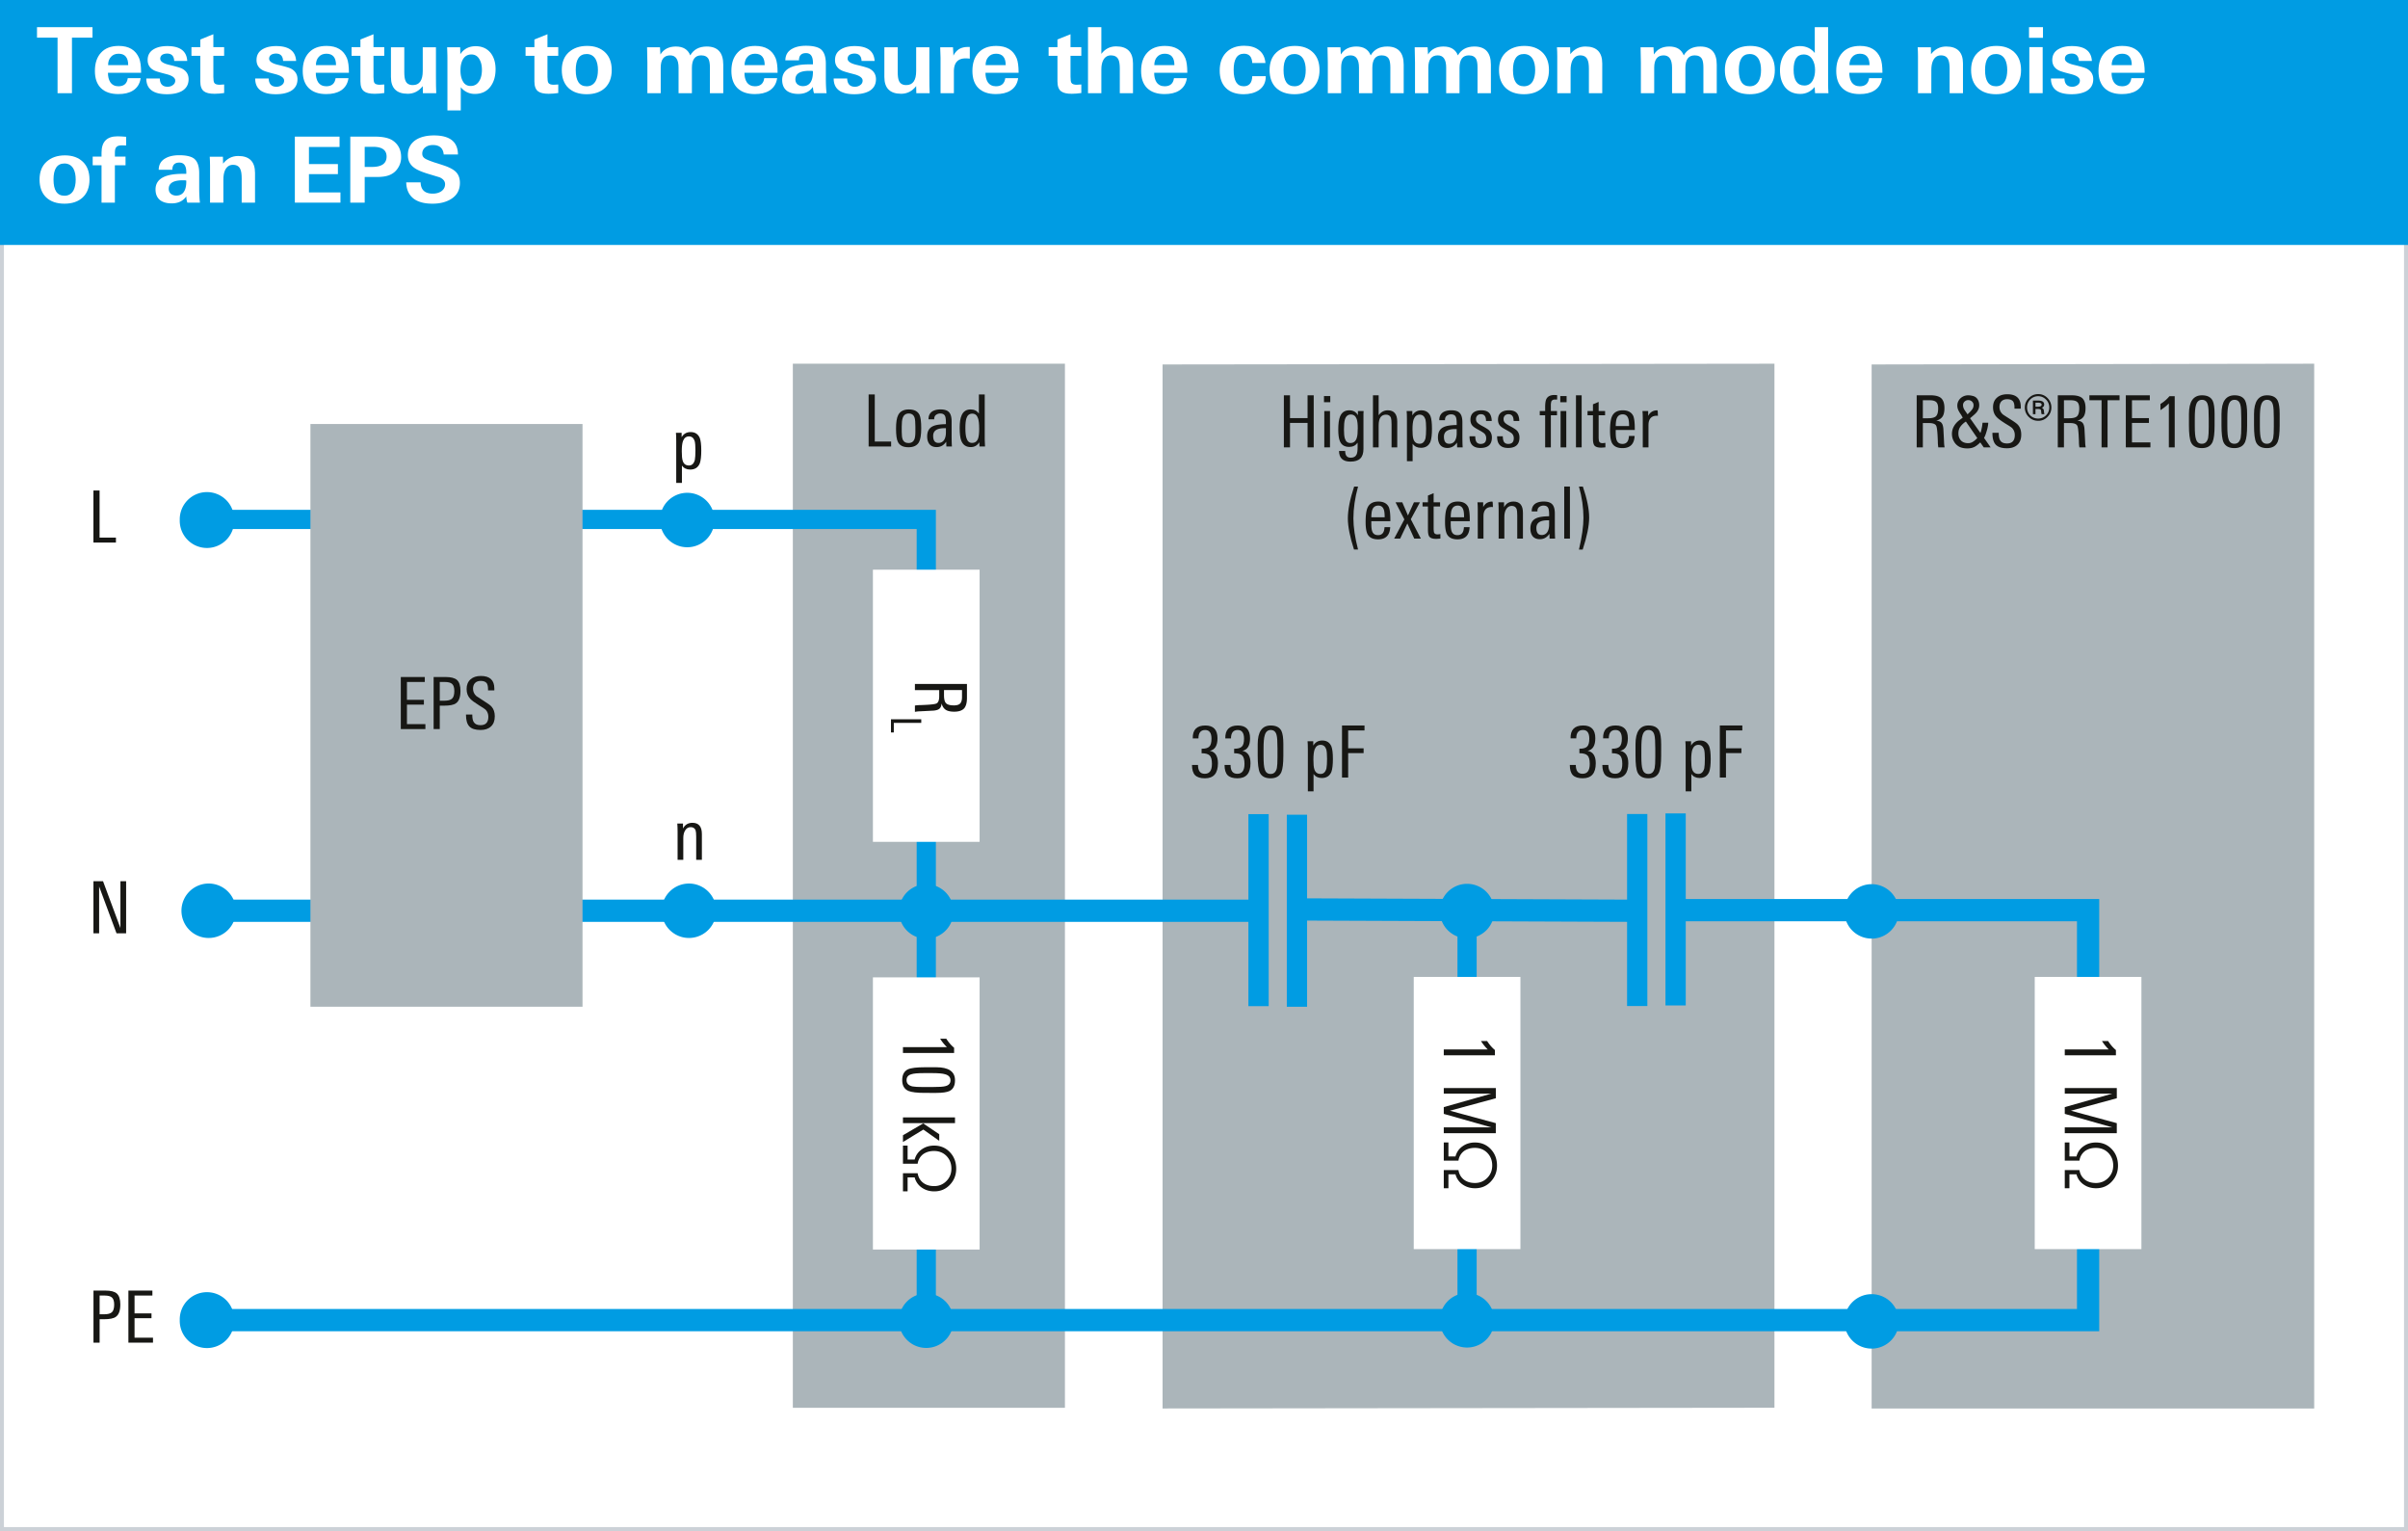
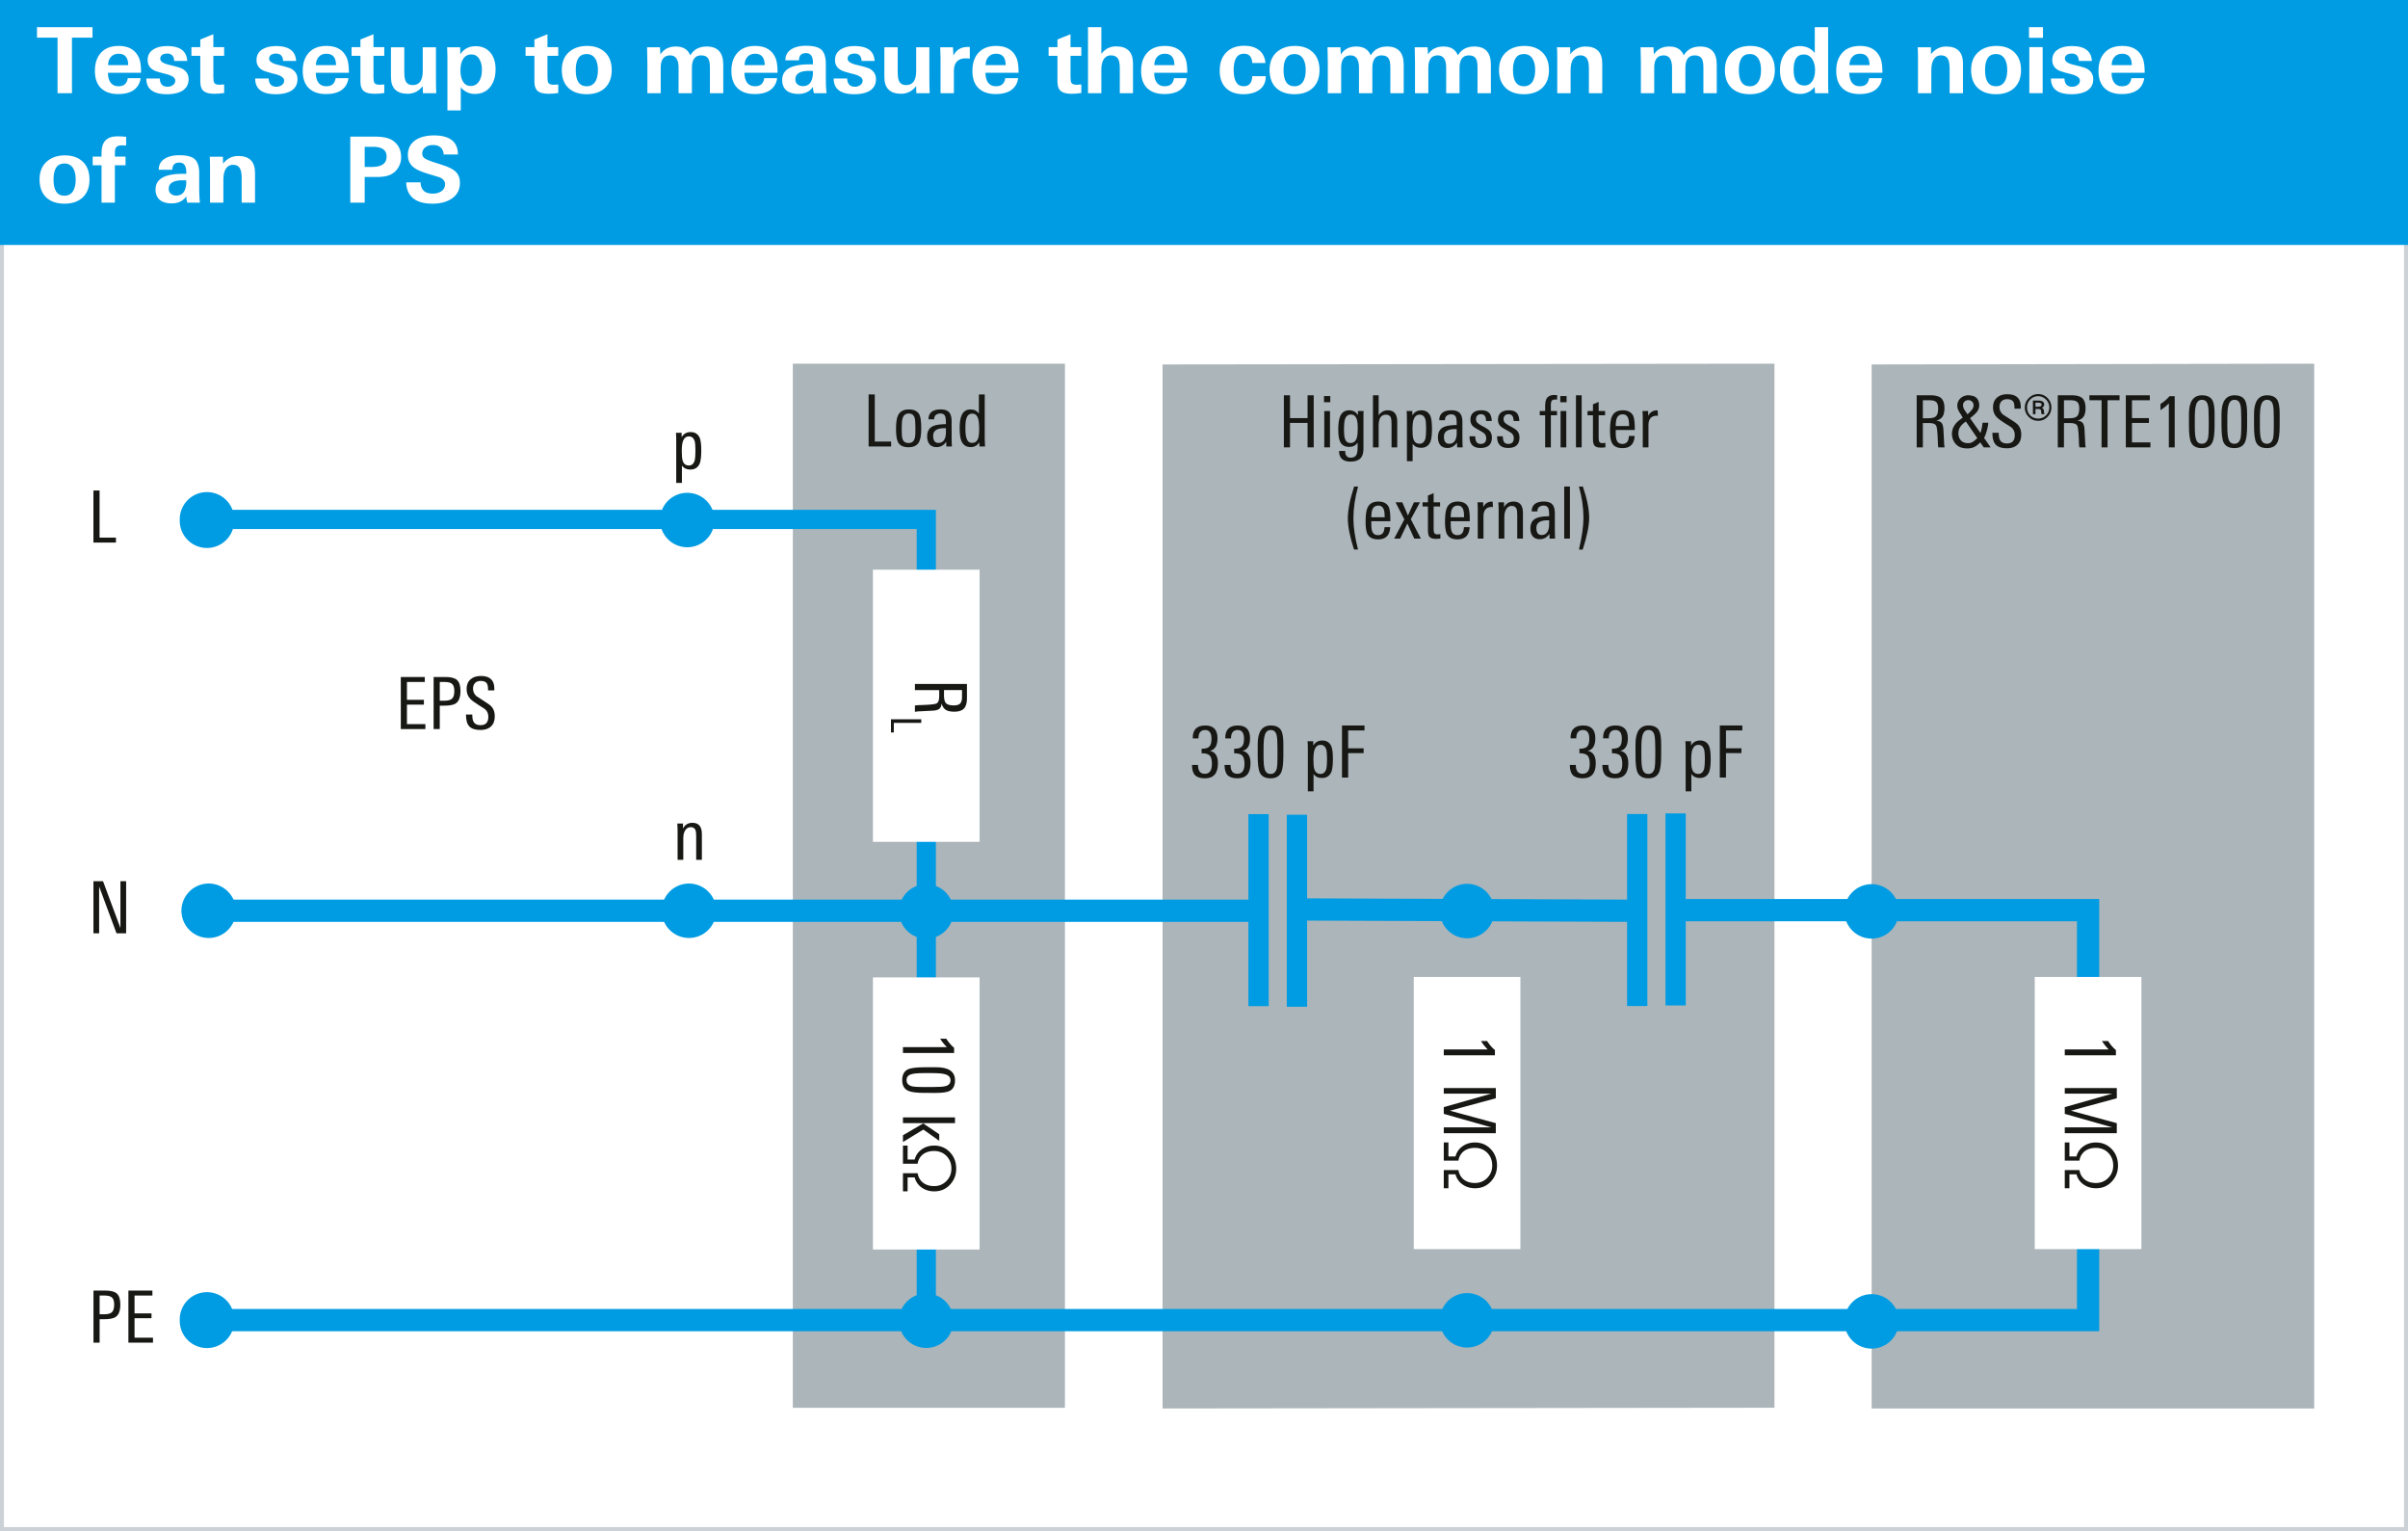
<svg xmlns="http://www.w3.org/2000/svg" xmlns:xlink="http://www.w3.org/1999/xlink" version="1.2" viewBox="0 0 250.867 159.449">
  <defs>
    <symbol id="a" overflow="visible">
      <path d="M5.844-5.781h-2.14V0h-1.5v-5.781H.061v-1.094h5.782zm0 0" />
    </symbol>
    <symbol id="b" overflow="visible">
      <path d="M5.14-2.125H1.689c0 .398.078.719.234.969.195.293.484.437.86.437.57 0 .894-.281.968-.844h1.344c-.086.586-.356 1.016-.813 1.297-.386.243-.89.36-1.515.36-.782 0-1.387-.207-1.813-.625C.535-.945.328-1.54.328-2.312c0-.813.211-1.446.64-1.907.427-.468 1.04-.703 1.845-.703 1.062 0 1.769.43 2.124 1.281.133.325.204.829.204 1.516zm-1.343-.797c0-.789-.336-1.187-1-1.187-.336 0-.602.109-.797.328-.2.219-.297.508-.297.86zm0 0" />
    </symbol>
    <symbol id="c" overflow="visible">
      <path d="M4.75-1.453c0 .562-.246.98-.734 1.25-.399.207-.903.312-1.516.312C1.062.11.344-.437.344-1.53H1.75c.02.574.29.86.813.86.207 0 .39-.056.546-.173a.543.543 0 00.25-.469c0-.289-.308-.515-.921-.671-.7-.176-1.126-.305-1.282-.391-.449-.227-.672-.586-.672-1.078 0-.52.227-.906.688-1.156.351-.196.805-.297 1.36-.297 1.32 0 2.015.515 2.077 1.547H3.25c-.023-.508-.266-.766-.734-.766-.188 0-.352.04-.485.11a.487.487 0 00-.234.421c0 .281.305.496.922.64.707.169 1.156.298 1.344.392.457.242.687.609.687 1.109zm0 0" />
    </symbol>
    <symbol id="d" overflow="visible">
      <path d="M3.484-3.89H2.36v2.187c0 .324.032.531.094.625.082.137.274.203.578.203-.074 0 .078-.008.453-.031v.89c-.343.051-.68.079-1 .079-.511 0-.875-.083-1.093-.25C1.129-.376 1-.72 1-1.22V-3.89H.078v-.906H1v-.797l1.36-.547v1.344h1.124zm0 0" />
    </symbol>
    <symbol id="f" overflow="visible">
      <path d="M5.375 0h-1.39l-.016-.734c-.418.53-.938.796-1.563.796-1.168 0-1.75-.582-1.75-1.75V-4.78h1.39v2.547c0 .437.04.75.126.937.125.305.379.453.765.453.688 0 1.032-.488 1.032-1.469V-4.78h1.375v3.015c0 .762.008 1.352.031 1.766zm0 0" />
    </symbol>
    <symbol id="g" overflow="visible">
      <path d="M5.703-2.484c0 .73-.18 1.328-.531 1.796-.387.512-.93.766-1.625.766a1.816 1.816 0 01-1.469-.703v2.422H.688V-3.61c0-.344-.012-.735-.032-1.172h1.36l.015.718c.375-.55.906-.828 1.594-.828.676 0 1.203.243 1.578.72.332.429.5.991.5 1.687zm-1.422.046c0-.414-.078-.765-.234-1.046-.188-.364-.477-.547-.86-.547-.406 0-.71.183-.906.547-.156.293-.234.664-.234 1.109 0 .43.07.79.219 1.078.175.367.457.547.843.547.407 0 .711-.188.922-.563.164-.289.25-.664.25-1.125zm0 0" />
    </symbol>
    <symbol id="h" overflow="visible">
      <path d="M5.531-2.406c0 .793-.234 1.414-.703 1.86-.469.437-1.105.655-1.906.655-.805 0-1.438-.218-1.906-.656C.555-.992.328-1.613.328-2.407c0-.788.238-1.405.719-1.843.488-.445 1.129-.672 1.922-.672.789 0 1.414.227 1.875.672.457.438.687 1.055.687 1.844zm-1.437 0c0-.457-.078-.832-.235-1.125-.21-.364-.523-.547-.937-.547-.762 0-1.14.558-1.14 1.672 0 1.125.378 1.687 1.14 1.687.414 0 .726-.18.937-.547.157-.3.235-.68.235-1.14zm0 0" />
    </symbol>
    <symbol id="i" overflow="visible">
      <path d="M8.563 0H7.171v-2.672c0-.394-.047-.687-.14-.875-.137-.258-.391-.39-.766-.39-.649 0-.97.437-.97 1.312V0h-1.39v-2.656c0-.852-.293-1.281-.875-1.281-.656 0-.984.43-.984 1.28V0H.657v-3.188c0-.437-.012-.968-.032-1.593h1.344l.047.75c.343-.551.879-.828 1.609-.828.758 0 1.258.308 1.5.921.352-.613.926-.921 1.719-.921 1.144 0 1.718.632 1.718 1.89zm0 0" />
    </symbol>
    <symbol id="j" overflow="visible">
      <path d="M4.906 0H3.594a2.302 2.302 0 01-.11-.656c-.336.492-.843.734-1.53.734-.493 0-.888-.11-1.188-.328C.44-.508.28-.883.28-1.375.281-2.457 1.22-3 3.094-3h.39v-.172c0-.664-.242-1-.718-1-.493 0-.735.25-.735.75H.61c.008-.539.239-.937.688-1.187.375-.22.86-.329 1.453-.329.707 0 1.219.118 1.531.344.364.282.547.793.547 1.532v1.421c0 .7.024 1.246.078 1.641zM3.484-2.234c0-.051-.011-.079-.03-.079a.967.967 0 01-.142-.015h-.187c-.98 0-1.469.297-1.469.89 0 .211.07.383.219.516a.872.872 0 00.563.188c.695 0 1.046-.5 1.046-1.5zm0 0" />
    </symbol>
    <symbol id="k" overflow="visible">
      <path d="M3.703-3.594a3.256 3.256 0 00-.422-.031c-.824 0-1.234.453-1.234 1.36V0H.657v-3.625c0-.125-.009-.313-.016-.563a13.465 13.465 0 01-.016-.593h1.328L2-3.906c.29-.602.785-.906 1.484-.906h.22zm0 0" />
    </symbol>
    <symbol id="l" overflow="visible">
      <path d="M5.344 0H3.969v-2.563c0-.425-.047-.738-.14-.937-.138-.29-.4-.438-.782-.438-.375 0-.652.184-.828.547-.117.25-.172.555-.172.907V0H.657v-6.875h1.39v2.781c.394-.52.906-.781 1.531-.781 1.176 0 1.766.594 1.766 1.781zm0 0" />
    </symbol>
    <symbol id="m" overflow="visible">
      <path d="M5.125-1.719c0 .606-.242 1.074-.719 1.407-.43.28-.953.421-1.578.421C2.035.11 1.422-.1.984-.53.547-.957.328-1.566.328-2.36c0-.79.223-1.414.672-1.875.457-.47 1.082-.704 1.875-.704.625 0 1.125.141 1.5.422.426.305.664.762.719 1.375H3.719c-.031-.644-.32-.968-.86-.968-.718 0-1.078.562-1.078 1.687 0 1.137.348 1.703 1.047 1.703.57 0 .867-.347.89-1.047h1.407zm0 0" />
    </symbol>
    <symbol id="n" overflow="visible">
      <path d="M5.344 0h-1.39v-2.531c0-.438-.048-.754-.142-.953-.124-.301-.382-.454-.765-.454-.375 0-.652.188-.828.563-.117.262-.172.586-.172.969V0H.657v-3.844c0-.332-.012-.644-.032-.937H2l.016.718c.414-.53.941-.796 1.578-.796 1.164 0 1.75.59 1.75 1.765zm0 0" />
    </symbol>
    <symbol id="o" overflow="visible">
      <path d="M5.375 0h-1.39l-.047-.64c-.407.48-.903.718-1.485.718-.687 0-1.226-.238-1.61-.719C.5-1.098.329-1.68.329-2.39c0-.675.16-1.242.484-1.703.375-.539.907-.812 1.594-.812.645 0 1.16.242 1.547.718v-2.687h1.39v5.594c0 .586.009 1.011.032 1.281zm-1.39-2.406c0-.438-.09-.801-.266-1.094-.211-.352-.516-.531-.922-.531-.7 0-1.047.531-1.047 1.593 0 1.094.375 1.641 1.125 1.641.383 0 .676-.18.875-.547.156-.289.234-.644.234-1.062zm0 0" />
    </symbol>
    <symbol id="p" overflow="visible">
      <path d="M2.078-5.766H.625v-1.109h1.453zM2.047 0H.657v-4.797h1.39zm0 0" />
    </symbol>
    <symbol id="q" overflow="visible">
      <path d="M3.61-5.953c-.169-.008-.32-.016-.454-.016-.304 0-.5.074-.594.219-.085.105-.124.293-.124.563v.39h1.109v.906h-1.11V0h-1.39v-3.89H.125v-.907h.922v-.406c0-1.133.55-1.703 1.656-1.703.227 0 .531.015.906.047zm0 0" />
    </symbol>
    <symbol id="r" overflow="visible">
-       <path d="M5.531 0H.781v-6.875h4.657v1.078H2.25v1.781h3.016v1.047H2.25v1.906h3.281zm0 0" />
-     </symbol>
+       </symbol>
    <symbol id="s" overflow="visible">
      <path d="M6.078-4.734A2 2 0 015.75-3.61c-.21.336-.5.578-.875.734-.336.137-.766.203-1.297.203H2.281V0h-1.5v-6.875h2.547c.852 0 1.477.137 1.875.406.582.399.875.977.875 1.735zm-1.516-.063c0-.676-.468-1.016-1.406-1.016h-.875v2.094h.766c1.008 0 1.515-.36 1.515-1.078zm0 0" />
    </symbol>
    <symbol id="t" overflow="visible">
      <path d="M6.016-2.047c0 .73-.309 1.29-.922 1.672-.524.324-1.168.484-1.938.484-.804 0-1.437-.16-1.906-.484-.531-.383-.809-.96-.828-1.734h1.5c.02.78.441 1.171 1.266 1.171.343 0 .632-.078.874-.234.27-.187.407-.437.407-.75 0-.312-.196-.55-.578-.719-.274-.082-.668-.203-1.188-.359-.68-.207-1.156-.414-1.437-.625-.45-.32-.672-.766-.672-1.328 0-.707.289-1.242.875-1.61C1.945-6.851 2.562-7 3.312-7c1.657 0 2.489.664 2.5 1.984H4.329C4.266-5.672 3.891-6 3.203-6c-.305 0-.558.074-.765.219a.805.805 0 00-.344.687c0 .188.07.34.219.453.144.118.492.266 1.046.454.383.117.77.242 1.157.375.5.187.859.39 1.078.609.281.281.422.668.422 1.156zm0 0" />
    </symbol>
    <symbol id="u" overflow="visible">
      <path d="M3.703 0h-.64v-2.547H1.234V0h-.64v-5.422h.64v2.375h1.829v-2.375h.64zm0 0" />
    </symbol>
    <symbol id="v" overflow="visible">
      <path d="M1.125-4.703H.469v-.64h.656zM1.094 0H.5v-3.781h.594zm0 0" />
    </symbol>
    <symbol id="w" overflow="visible">
      <path d="M3-3.781c0 .054-.008.152-.016.297V.156c0 .457-.109.79-.328 1-.219.219-.562.328-1.031.328-.781 0-1.18-.37-1.188-1.109h.641c0 .469.192.703.578.703.301 0 .504-.11.61-.328.07-.148.109-.39.109-.734v-.5c-.21.293-.5.437-.875.437-.48 0-.805-.195-.969-.594C.414-.898.36-1.305.36-1.859c0-.602.063-1.055.188-1.36.176-.426.492-.64.953-.64.414 0 .719.171.906.515v-.437zm-.61 1.765c0-.414-.038-.726-.109-.937-.117-.313-.32-.469-.61-.469-.312 0-.523.18-.624.531-.063.211-.094.555-.094 1.032 0 .437.031.75.094.937.094.313.285.469.578.469.344 0 .566-.188.672-.563.062-.195.094-.53.094-1zm0 0" />
    </symbol>
    <symbol id="x" overflow="visible">
      <path d="M3.031 0h-.594v-2.422c0-.312-.023-.531-.062-.656-.086-.219-.258-.328-.516-.328-.511 0-.765.37-.765 1.11V0H.5v-5.422h.594v2.078c.25-.344.566-.515.953-.515.656 0 .984.398.984 1.187zm0 0" />
    </symbol>
    <symbol id="y" overflow="visible">
      <path d="M3.11-1.953c0 .625-.055 1.078-.157 1.36-.18.429-.512.64-1 .64-.375 0-.664-.14-.86-.422v1.813H.5v-4.344c0-.426-.012-.719-.031-.875h.594v.453c.207-.352.519-.531.937-.531.457 0 .773.203.953.609.102.273.156.703.156 1.297zM2.5-1.97c0-.437-.027-.754-.078-.953-.106-.32-.305-.484-.594-.484-.293 0-.5.164-.625.484-.086.242-.125.594-.125 1.063 0 .468.031.796.094.984.101.336.32.5.656.5.3 0 .504-.191.61-.578.039-.207.062-.547.062-1.016zm0 0" />
    </symbol>
    <symbol id="z" overflow="visible">
      <path d="M2.844 0h-.578L2.25-.5c-.25.375-.586.563-1 .563C.926.063.676-.04.5-.25.344-.457.266-.723.266-1.047c0-.539.207-.898.625-1.078.27-.125.71-.191 1.328-.203v-.156c0-.313-.028-.532-.078-.657-.075-.195-.243-.296-.5-.296a.722.722 0 00-.47.156C1.056-3.187 1-3.047 1-2.86v.03H.406v-.03c0-.344.125-.602.375-.782.219-.144.508-.218.875-.218.438 0 .739.105.907.312.164.188.25.5.25.938v1.406c0 .45.007.851.03 1.203zm-.625-1.469v-.437h-.156c-.782 0-1.172.265-1.172.797 0 .492.18.734.546.734a.667.667 0 00.625-.36c.102-.187.157-.43.157-.734zm0 0" />
    </symbol>
    <symbol id="A" overflow="visible">
      <path d="M2.594-1.031c0 .73-.399 1.093-1.188 1.093C.633.063.254-.344.266-1.155h.593c0 .074.004.148.016.218.031.387.21.579.547.579C1.805-.36 2-.551 2-.938a.678.678 0 00-.188-.5c-.074-.07-.242-.18-.5-.328-.355-.187-.578-.328-.671-.421-.188-.165-.282-.395-.282-.688 0-.332.102-.582.313-.75.195-.156.469-.234.812-.234.383 0 .66.093.829.28.164.18.253.454.265.829h-.594c0-.469-.18-.703-.53-.703a.507.507 0 00-.376.14.507.507 0 00-.14.376c0 .18.07.324.218.437.082.074.258.184.532.328.312.168.523.309.64.422.176.188.266.43.266.719zm0 0" />
    </symbol>
    <symbol id="C" overflow="visible">
      <path d="M2.938-4.703H2.28v-.64h.656zM2.905 0h-.594v-3.781h.594zm-.953-4.984H1.72c-.18 0-.305.07-.375.203a1.574 1.574 0 00-.047.453v.547h.64v.437h-.64V0H.703v-3.344H.141v-.437h.562v-.406c0-.415.047-.708.14-.875.145-.258.415-.391.813-.391.102 0 .203.008.297.016zm0 0" />
    </symbol>
    <symbol id="D" overflow="visible">
      <path d="M1.094 0H.5v-5.422h.594zm0 0" />
    </symbol>
    <symbol id="E" overflow="visible">
      <path d="M1.969 0c-.188.02-.336.031-.438.031-.343 0-.578-.07-.703-.218C.723-.314.672-.551.672-.907v-2.437H.109v-.437h.563v-.703l.594-.25v.953h.671v.437h-.671v2.375c0 .211.03.352.093.422.063.074.172.11.329.11.03 0 .125-.008.28-.032zm0 0" />
    </symbol>
    <symbol id="F" overflow="visible">
      <path d="M2.938-1.813H.952v.266c0 .387.035.664.11.828.101.242.3.36.593.36.426 0 .649-.274.672-.829h.594C2.879-.344 2.457.079 1.656.079 1.125.078.758-.098.563-.453.425-.723.359-1.148.359-1.734c0-.676.063-1.16.188-1.454.187-.445.566-.671 1.14-.671.54 0 .907.199 1.094.593.102.25.156.68.156 1.282zm-.594-.406c0-.363-.028-.617-.078-.765-.094-.301-.29-.454-.579-.454-.406 0-.64.247-.703.735a3.71 3.71 0 00-.03.484zm0 0" />
    </symbol>
    <symbol id="G" overflow="visible">
      <path d="M2.078-3.281c-.062-.008-.105-.016-.125-.016-.293 0-.512.09-.656.266-.137.168-.203.398-.203.687V0H.5v-3.094c0-.25-.012-.476-.031-.687h.594v.5c.195-.383.515-.578.953-.578.039 0 .062.195.062.578zm0 0" />
    </symbol>
    <symbol id="H" overflow="visible">
      <path d="M1.438 1.14h-.422C.586-.19.375-1.27.375-2.093c0-.894.219-2.004.656-3.328h.407c-.325 1.18-.485 2.29-.485 3.328 0 .899.16 1.977.485 3.235zm0 0" />
    </symbol>
    <symbol id="I" overflow="visible">
      <path d="M2.844 0h-.688l-.719-1.578L.688 0H.063l1.063-2-.922-1.781h.703L1.5-2.406l.625-1.375h.625l-.953 1.765zm0 0" />
    </symbol>
    <symbol id="J" overflow="visible">
      <path d="M3.031 0h-.594v-2.422c0-.32-.023-.539-.062-.656-.086-.219-.258-.328-.516-.328-.25 0-.449.125-.593.375-.118.21-.172.465-.172.765V0H.5v-2.953c0-.332-.012-.61-.031-.828h.594v.515c.207-.394.535-.593.984-.593.656 0 .984.39.984 1.171zm0 0" />
    </symbol>
    <symbol id="K" overflow="visible">
      <path d="M1.5-2.188c0 .856-.227 1.965-.672 3.329h-.39C.75-.191.905-1.29.905-2.156.906-3.22.75-4.305.437-5.422h.407c.437 1.281.656 2.36.656 3.234zm0 0" />
    </symbol>
    <symbol id="L" overflow="visible">
      <path d="M4 0H3L1.187-4.875V0H.595v-5.422h1L3.406-.547v-4.875H4zm0 0" />
    </symbol>
    <symbol id="M" overflow="visible">
      <path d="M2.938 0H.594v-5.422h.64v4.906h1.704zm0 0" />
    </symbol>
    <symbol id="N" overflow="visible">
      <path d="M3.11-1.953c0 .625-.055 1.078-.157 1.36-.18.429-.512.64-1 .64-.375 0-.664-.14-.86-.422v1.813H.5v-4.344c0-.426-.012-.719-.031-.875h.594v.453c.207-.352.519-.531.937-.531.457 0 .773.203.953.609.102.273.156.703.156 1.297zM2.5-1.97c0-.437-.027-.754-.078-.953-.106-.32-.305-.484-.594-.484-.293 0-.5.164-.625.484-.086.242-.125.594-.125 1.063 0 .468.031.796.094.984.101.336.32.5.656.5.3 0 .504-.191.61-.578.039-.207.062-.547.062-1.016zm0 0" />
    </symbol>
    <symbol id="O" overflow="visible">
      <path d="M2.984-1.906c0 .687-.078 1.172-.234 1.453-.2.355-.563.531-1.094.531C1.113.078.75-.098.563-.453.425-.711.359-1.18.359-1.86c0-.645.07-1.114.22-1.407.194-.394.57-.593 1.124-.593.54 0 .906.183 1.094.546.125.25.187.72.187 1.407zm-.609.406v-.578c0-.438-.027-.738-.078-.906-.094-.301-.297-.454-.61-.454-.324 0-.539.165-.64.485-.063.18-.094.476-.094.89v.532c0 .367.031.625.094.781.101.262.312.39.625.39.289 0 .488-.124.594-.374.07-.164.109-.422.109-.766zm0 0" />
    </symbol>
    <symbol id="P" overflow="visible">
      <path d="M2.844 0h-.578L2.25-.5c-.25.375-.586.563-1 .563C.926.063.676-.04.5-.25.344-.457.266-.723.266-1.047c0-.539.207-.898.625-1.078.27-.125.71-.191 1.328-.203v-.156c0-.313-.028-.532-.078-.657-.075-.195-.243-.296-.5-.296a.722.722 0 00-.47.156C1.056-3.187 1-3.047 1-2.86v.03H.406v-.03c0-.344.125-.602.375-.782.219-.144.508-.218.875-.218.438 0 .739.105.907.312.164.188.25.5.25.938v1.406c0 .45.007.851.03 1.203zm-.625-1.469v-.437h-.156c-.782 0-1.172.265-1.172.797 0 .492.18.734.546.734a.667.667 0 00.625-.36c.102-.187.157-.43.157-.734zm0 0" />
    </symbol>
    <symbol id="Q" overflow="visible">
      <path d="M3 0h-.578l-.016-.438c-.219.336-.515.5-.89.5-.48 0-.809-.218-.985-.656C.414-.883.36-1.332.36-1.938c0-.582.067-1.019.204-1.312.175-.406.488-.61.937-.61.383 0 .672.15.86.438v-2h.609v4.703c0 .137.008.375.031.719zm-.61-1.86c0-.507-.042-.874-.124-1.093-.106-.313-.305-.469-.594-.469-.305 0-.508.164-.61.485-.074.218-.109.558-.109 1.015 0 .492.04.852.125 1.078.102.313.29.469.563.469.32 0 .535-.156.64-.469.07-.207.11-.547.11-1.015zm0 0" />
    </symbol>
    <symbol id="Y" overflow="visible">
      <path d="M3.39-3.969c0 .637-.156 1.063-.468 1.281-.23.168-.64.25-1.235.25h-.453V0h-.64v-5.422h1.265c.54 0 .926.102 1.157.297.25.219.375.605.375 1.156zm-.64 0c0-.351-.078-.597-.234-.734-.149-.133-.403-.203-.766-.203h-.516v1.953h.47c.382 0 .655-.07.812-.219.156-.144.234-.41.234-.797zm0 0" />
    </symbol>
    <symbol id="Z" overflow="visible">
      <path d="M3.156 0H.594v-5.422h2.5v.516h-1.86v1.86H3v.5H1.234v2.03h1.922zm0 0" />
    </symbol>
    <symbol id="aa" overflow="visible">
      <path d="M3-1.484C3-.441 2.547.078 1.64.078 1.173.078.829-.032.61-.25.397-.477.296-.832.296-1.313h.625c0 .618.234.922.703.922.5 0 .75-.343.75-1.03 0-.427-.078-.72-.234-.876-.157-.156-.438-.234-.844-.234V-3c.383 0 .648-.07.797-.219.156-.144.234-.422.234-.828 0-.601-.219-.906-.656-.906-.469 0-.703.293-.703.875H.375c-.023-.895.414-1.344 1.313-1.344.843 0 1.265.445 1.265 1.328 0 .762-.265 1.2-.797 1.313.563.105.844.539.844 1.297zm0 0" />
    </symbol>
    <symbol id="ab" overflow="visible">
      <path d="M3.031-2.281c0 .812-.07 1.383-.203 1.703-.187.437-.562.656-1.125.656-.555 0-.93-.195-1.125-.594C.43-.836.36-1.43.36-2.296V-3.47c0-1.3.454-1.953 1.36-1.953.55 0 .922.188 1.11.563.132.273.202.734.202 1.39zm-.61.094v-.829c0-.726-.03-1.195-.093-1.406-.086-.351-.289-.531-.61-.531-.312 0-.523.183-.624.547-.086.261-.125.726-.125 1.39v.797c0 .668.039 1.121.125 1.36.093.324.297.484.61.484.343 0 .562-.207.655-.625.04-.195.063-.594.063-1.188zm0 0" />
    </symbol>
    <symbol id="ad" overflow="visible">
      <path d="M2.938-4.906H1.234v1.86h1.61v.5h-1.61V0h-.64v-5.422h2.344zm0 0" />
    </symbol>
    <symbol id="af" overflow="visible">
      <path d="M3.5 0h-.656a3.562 3.562 0 01-.047-.563c0-.093-.012-.332-.031-.718-.032-.532-.079-.852-.141-.969-.094-.188-.344-.281-.75-.281h-.64V0H.593v-5.422h1.453c.488 0 .848.094 1.078.281.238.211.36.559.36 1.047 0 .367-.06.649-.172.844-.137.23-.368.387-.688.469.281.023.473.11.578.265.094.125.149.325.172.594 0 .024.016.324.047.906.008.168.02.391.031.672.008.074.024.188.047.344zm-.672-4.063c0-.312-.07-.53-.203-.656-.137-.125-.36-.187-.672-.187h-.719v1.875h.532c.406 0 .68-.067.828-.203.156-.145.234-.422.234-.829zm8.656 2.735c0 .469-.136.824-.406 1.062-.262.243-.621.36-1.078.36-.543 0-.934-.125-1.172-.375-.23-.25-.344-.645-.344-1.188v-.047h.657v.047c0 .344.05.594.156.75.133.211.367.313.703.313.54 0 .813-.29.813-.875 0-.29-.094-.535-.282-.735-.086-.082-.304-.226-.656-.437-.48-.3-.793-.531-.938-.688-.261-.27-.39-.613-.39-1.03 0-.438.14-.774.422-1.016.258-.227.613-.344 1.062-.344.938 0 1.406.437 1.406 1.312v.188h-.656v-.125c0-.282-.047-.489-.14-.625-.125-.157-.336-.235-.625-.235-.25 0-.45.075-.594.22-.137.148-.203.343-.203.593 0 .305.113.558.344.766.019.023.273.187.765.5.438.273.707.468.813.593.226.25.343.59.343 1.016zm3.141-2.828c0 .386-.137.715-.406.984a1.286 1.286 0 01-.969.406c-.387 0-.715-.132-.984-.406a1.327 1.327 0 01-.407-.984c0-.375.133-.696.407-.969.27-.281.597-.422.984-.422a1.3 1.3 0 01.969.406c.27.274.406.602.406.985zm-.219 0c0-.32-.117-.598-.344-.828-.23-.227-.5-.344-.812-.344-.324 0-.602.117-.828.344-.219.23-.328.507-.328.828 0 .324.11.601.328.828.226.219.504.328.828.328.313 0 .582-.11.813-.328.226-.227.343-.504.343-.828zm-.5.703h-.297a1.034 1.034 0 01-.046-.281c0-.094-.024-.16-.063-.204-.055-.039-.168-.062-.344-.062h-.187v.547h-.266v-1.422h.531c.426 0 .641.137.641.406 0 .168-.086.282-.25.344a.351.351 0 01.219.297c.02.219.039.344.062.375zm-.297-1c0-.133-.136-.203-.406-.203h-.234v.422h.25c.258 0 .39-.07.39-.22zm-7.578.875c.125-.113.235-.235.328-.36a.693.693 0 00.157-.453.489.489 0 00-.157-.375.542.542 0 00-.39-.156.536.536 0 00-.39.156.476.476 0 00-.157.375c0 .125.031.258.094.391.07.125.156.25.25.375l.125.188zm-.312.89a2.081 2.081 0 00-.563.516c-.148.2-.218.438-.218.719 0 .168.023.312.078.437.05.125.125.235.218.329a.857.857 0 00.313.187c.125.043.254.063.39.063a.89.89 0 00.532-.157 2.3 2.3 0 00.437-.375zM7.234-1.5c.051-.133.094-.285.125-.453.04-.164.07-.367.094-.61h.594c0 .106-.016.235-.047.391a2.93 2.93 0 01-.11.453c-.042.157-.09.305-.14.438a1.983 1.983 0 01-.14.297L8.296 0h-.719l-.36-.516c-.21.211-.413.368-.609.47-.199.1-.445.155-.734.155-.324 0-.594-.054-.813-.156a1.406 1.406 0 01-.484-.406 1.713 1.713 0 01-.25-.5 1.756 1.756 0 01-.062-.438c0-.289.066-.554.203-.796.133-.239.316-.446.547-.626l.375-.28-.157-.282a3.638 3.638 0 01-.28-.453 1.132 1.132 0 01-.126-.531.93.93 0 01.094-.422c.062-.133.144-.25.25-.344a1.172 1.172 0 01.781-.297c.176 0 .332.024.469.063.144.03.266.09.36.171a.84.84 0 01.234.329c.062.125.093.28.093.468 0 .137-.023.262-.062.375-.043.106-.102.211-.172.313a1.997 1.997 0 01-.25.265l-.266.235-.203.172zm0 0" />
    </symbol>
    <symbol id="ag" overflow="visible">
      <path d="M3.5 0h-.656a3.562 3.562 0 01-.047-.563c0-.093-.012-.332-.031-.718-.032-.532-.079-.852-.141-.969-.094-.188-.344-.281-.75-.281h-.64V0H.593v-5.422h1.453c.488 0 .848.094 1.078.281.238.211.36.559.36 1.047 0 .367-.06.649-.172.844-.137.23-.368.387-.688.469.281.023.473.11.578.265.094.125.149.325.172.594 0 .024.016.324.047.906.008.168.02.391.031.672.008.074.024.188.047.344zm-.672-4.063c0-.312-.07-.53-.203-.656-.137-.125-.36-.187-.672-.187h-.719v1.875h.532c.406 0 .68-.067.828-.203.156-.145.234-.422.234-.829zm0 0" />
    </symbol>
    <symbol id="ah" overflow="visible">
      <path d="M3.188-4.906h-1.25V0h-.625v-4.906H.046v-.516h3.14zm0 0" />
    </symbol>
    <symbol id="ai" overflow="visible">
      <path d="M2.266 0h-.61v-4.578c-.23.242-.523.476-.875.703v-.64c.375-.239.688-.508.938-.813h.547zm0 0" />
    </symbol>
    <symbol id="aj" overflow="visible">
      <path d="M3.328-1.328c0 .469-.137.824-.406 1.062-.262.243-.621.36-1.078.36C1.3.094.91-.031.672-.281.442-.531.328-.926.328-1.47v-.047h.656v.047c0 .344.051.594.157.75.132.211.367.313.703.313.539 0 .812-.29.812-.875 0-.29-.094-.535-.281-.735-.086-.082-.305-.226-.656-.437-.48-.3-.793-.531-.938-.688-.261-.27-.39-.613-.39-1.03 0-.438.14-.774.421-1.016.258-.227.614-.344 1.063-.344.938 0 1.406.437 1.406 1.312v.188h-.656v-.125c0-.282-.047-.489-.14-.625-.126-.157-.337-.235-.626-.235-.25 0-.449.075-.593.22-.137.148-.204.343-.204.593 0 .305.114.558.344.766.02.023.274.187.766.5.437.273.707.468.812.593.227.25.344.59.344 1.016zm0 0" />
    </symbol>
    <symbol id="R" overflow="visible">
      <path d="M0 2.266v-.61h4.578a4.772 4.772 0 01-.703-.875h.64c.239.375.508.688.813.938v.547zm0 0" />
    </symbol>
    <symbol id="S" overflow="visible">
      <path d="M2.281 3.031c-.812 0-1.383-.07-1.703-.203-.437-.187-.656-.562-.656-1.125 0-.555.195-.93.594-1.125C.836.43 1.43.36 2.296.36H3.47c1.3 0 1.953.454 1.953 1.36 0 .55-.188.922-.563 1.11-.273.132-.734.202-1.39.202zm-.094-.61h.829c.726 0 1.195-.03 1.406-.093.351-.086.531-.289.531-.61 0-.312-.183-.523-.547-.624-.261-.086-.726-.125-1.39-.125h-.797c-.668 0-1.121.039-1.36.125-.324.093-.484.297-.484.61 0 .343.207.562.625.655.195.04.594.063 1.188.063zm0 0" />
    </symbol>
    <symbol id="U" overflow="visible">
      <path d="M0 3.063v-.704l2.11-1.234L3.78 2.25v.688L2.125 1.766zm0-1.97V.5h5.422v.594zm0 0" />
    </symbol>
    <symbol id="W" overflow="visible">
      <path d="M0 3.5v-.656c.195-.031.383-.047.563-.047.093 0 .332-.012.718-.031.532-.032.852-.079.969-.141.188-.094.281-.344.281-.75v-.64H0V.593h5.422v1.453c0 .488-.094.848-.281 1.078-.211.238-.559.36-1.047.36-.367 0-.649-.06-.844-.172-.23-.137-.387-.368-.469-.688-.023.281-.11.473-.265.578-.125.094-.325.149-.594.172-.024 0-.324.016-.906.047-.168.008-.391.02-.672.031A8.828 8.828 0 000 3.5zm4.063-.672c.312 0 .53-.07.656-.203.125-.137.187-.36.187-.672v-.719H3.031v.532c0 .406.067.68.203.828.145.156.422.234.829.234zm0 0" />
    </symbol>
    <symbol id="ae" overflow="visible">
      <path d="M0 5.297v-.61h4.953L0 3.282v-.703l4.953-1.406H0V.594h5.422v1.062L.64 2.953 5.42 4.25v1.047zm0 0" />
    </symbol>
    <symbol id="V" overflow="visible">
      <path d="M0 5.125v-1.89h1.531c.07.437.27.773.594 1.015.3.219.676.328 1.125.328.508 0 .938-.18 1.281-.531.344-.344.516-.777.516-1.297 0-.523-.172-.96-.516-1.313-.343-.343-.777-.515-1.297-.515-.437 0-.812.11-1.125.328a1.49 1.49 0 00-.578 1H0V.36h.484v1.453h.735c.125-.461.379-.82.765-1.079C2.348.484 2.77.36 3.25.36c.664 0 1.219.235 1.656.704.426.457.64 1.023.64 1.703 0 .656-.218 1.21-.655 1.671-.43.458-.97.688-1.625.688-.493 0-.918-.125-1.282-.375a1.846 1.846 0 01-.765-1.078H.484v1.453zm0 0" />
    </symbol>
    <symbol id="X" overflow="visible">
      <path d="M0 1.719V.344h3.156v.375H.296v1zm0 0" />
    </symbol>
  </defs>
  <path d="M250.867 0H0v159.45h250.867zm-.414 159.04H.41V.413h250.043zm0 0" fill="#ccd1d7" />
  <path d="M0 0h250.867v25.512H0zm0 0" fill="#009ce3" />
  <g fill="#fff" transform="translate(-35.52 -63.438)">
    <use height="100%" width="100%" y="73.142" x="39.313" xlink:href="#a" />
    <use height="100%" width="100%" y="73.142" x="45.079" xlink:href="#b" />
    <use height="100%" width="100%" y="73.142" x="50.418" xlink:href="#c" />
    <use height="100%" width="100%" y="73.142" x="55.387" xlink:href="#d" />
    <use height="100%" width="100%" y="73.142" x="58.911" xlink:href="#e" />
    <use height="100%" width="100%" y="73.142" x="61.762" xlink:href="#c" />
    <use height="100%" width="100%" y="73.142" x="66.73" xlink:href="#b" />
    <use height="100%" width="100%" y="73.142" x="72.069" xlink:href="#d" />
    <use height="100%" width="100%" y="73.142" x="75.593" xlink:href="#f" />
    <use height="100%" width="100%" y="73.142" x="81.446" xlink:href="#g" />
    <use height="100%" width="100%" y="73.142" x="87.345" xlink:href="#e" />
    <use height="100%" width="100%" y="73.142" x="90.195" xlink:href="#d" />
    <use height="100%" width="100%" y="73.142" x="93.719" xlink:href="#h" />
    <use height="100%" width="100%" y="73.142" x="99.457" xlink:href="#e" />
    <use height="100%" width="100%" y="73.142" x="102.308" xlink:href="#i" />
    <use height="100%" width="100%" y="73.142" x="111.389" xlink:href="#b" />
    <use height="100%" width="100%" y="73.142" x="116.728" xlink:href="#j" />
    <use height="100%" width="100%" y="73.142" x="122.029" xlink:href="#c" />
    <use height="100%" width="100%" y="73.142" x="126.998" xlink:href="#f" />
    <use height="100%" width="100%" y="73.142" x="132.85" xlink:href="#k" />
    <use height="100%" width="100%" y="73.142" x="136.498" xlink:href="#b" />
    <use height="100%" width="100%" y="73.142" x="141.837" xlink:href="#e" />
    <use height="100%" width="100%" y="73.142" x="144.687" xlink:href="#d" />
    <use height="100%" width="100%" y="73.142" x="148.212" xlink:href="#l" />
    <use height="100%" width="100%" y="73.142" x="154.073" xlink:href="#b" />
    <use height="100%" width="100%" y="73.142" x="159.412" xlink:href="#e" />
    <use height="100%" width="100%" y="73.142" x="162.262" xlink:href="#m" />
    <use height="100%" width="100%" y="73.142" x="167.458" xlink:href="#h" />
    <use height="100%" width="100%" y="73.142" x="173.196" xlink:href="#i" />
    <use height="100%" width="100%" y="73.142" x="182.279" xlink:href="#i" />
    <use height="100%" width="100%" y="73.142" x="191.361" xlink:href="#h" />
    <use height="100%" width="100%" y="73.142" x="197.099" xlink:href="#n" />
    <use height="100%" width="100%" y="73.142" x="202.96" xlink:href="#e" />
    <use height="100%" width="100%" y="73.142" x="205.81" xlink:href="#i" />
    <use height="100%" width="100%" y="73.142" x="214.892" xlink:href="#h" />
    <use height="100%" width="100%" y="73.142" x="220.63" xlink:href="#o" />
    <use height="100%" width="100%" y="73.142" x="226.492" xlink:href="#b" />
    <use height="100%" width="100%" y="73.142" x="231.831" xlink:href="#e" />
    <use height="100%" width="100%" y="73.142" x="234.68" xlink:href="#n" />
    <use height="100%" width="100%" y="73.142" x="240.542" xlink:href="#h" />
    <use height="100%" width="100%" y="73.142" x="246.28" xlink:href="#p" />
    <use height="100%" width="100%" y="73.142" x="248.845" xlink:href="#c" />
    <use height="100%" width="100%" y="73.142" x="253.814" xlink:href="#b" />
    <use height="100%" width="100%" y="73.142" x="259.152" xlink:href="#e" />
  </g>
  <g fill="#fff" transform="translate(-35.52 -63.438)">
    <use height="100%" width="100%" y="84.542" x="39.313" xlink:href="#h" />
    <use height="100%" width="100%" y="84.542" x="45.051" xlink:href="#q" />
    <use height="100%" width="100%" y="84.542" x="48.595" xlink:href="#e" />
    <use height="100%" width="100%" y="84.542" x="51.444" xlink:href="#j" />
    <use height="100%" width="100%" y="84.542" x="56.745" xlink:href="#n" />
    <use height="100%" width="100%" y="84.542" x="62.607" xlink:href="#e" />
    <use height="100%" width="100%" y="84.542" x="65.457" xlink:href="#r" />
    <use height="100%" width="100%" y="84.542" x="71.233" xlink:href="#s" />
    <use height="100%" width="100%" y="84.542" x="77.418" xlink:href="#t" />
  </g>
  <path d="M184.863 146.613l-63.746.078V37.957l63.746-.078zm0 0M110.945 146.617H82.598V37.88h28.347zm0 0" fill="#abb5ba" />
  <path d="M24.574 94.852a2.832 2.832 0 01-2.832 2.836 2.835 2.835 0 112.832-2.836" fill="#009ce3" />
  <path d="M23.2 54.098h73.3v83.464" fill="none" stroke="#009ce3" stroke-width="2" stroke-miterlimit="10" />
  <path d="M24.395 54.16a2.835 2.835 0 11-5.668 0 2.835 2.835 0 115.668 0M74.613 94.852a2.836 2.836 0 11-5.672 0 2.835 2.835 0 012.836-2.832 2.835 2.835 0 012.836 2.832M74.434 54.16a2.836 2.836 0 11-5.672 0 2.836 2.836 0 015.672 0" fill="#009ce3" />
  <path d="M90.941 101.79h11.114v28.347H90.94zm0 0M90.941 59.332h11.114v28.344H90.94zm0 0" fill="#fff" />
  <path d="M99.332 94.852a2.835 2.835 0 11-5.668 0 2.835 2.835 0 015.668 0M99.332 137.55a2.835 2.835 0 11-2.832-2.835 2.835 2.835 0 012.832 2.836M24.395 137.488a2.835 2.835 0 11-5.668 0 2.835 2.835 0 115.668 0" fill="#009ce3" />
  <path d="M131.117 84.79v20M135.117 84.852v20" fill="none" stroke="#009ce3" stroke-width="2.113" stroke-miterlimit="10" />
-   <path d="M152.84 94.809v42.71" fill="none" stroke="#009ce3" stroke-width="2" stroke-miterlimit="10" />
  <path d="M147.285 101.746h11.113v28.348h-11.113zm0 0" fill="#fff" />
  <path d="M155.676 94.809a2.835 2.835 0 11-5.668 0 2.835 2.835 0 015.668 0M155.676 137.508a2.835 2.835 0 11-5.67.002 2.835 2.835 0 015.67-.002" fill="#009ce3" />
  <path d="M174.566 84.715v20M170.566 84.777v20" fill="none" stroke="#009ce3" stroke-width="2.113" stroke-miterlimit="10" />
  <path d="M241.094 146.691h-46.106V37.957l46.106-.078zm0 0" fill="#abb5ba" />
  <path d="M197.82 94.816a2.835 2.835 0 11-5.666-.006 2.835 2.835 0 015.666.006M197.82 137.516a2.835 2.835 0 11-5.666-.006 2.835 2.835 0 015.666.006" fill="#009ce3" />
  <path d="M174.566 94.79h42.973v42.698H23.383" fill="none" stroke="#009ce3" stroke-width="2.317" stroke-miterlimit="10" />
  <path d="M211.98 101.746h11.114v28.348H211.98zm0 0" fill="#fff" />
  <path d="M21.563 94.852h109.554" fill="none" stroke="#009ce3" stroke-width="2.317" stroke-miterlimit="10" />
-   <path d="M60.688 104.852H32.34V44.16h28.347zm0 0" fill="#abb5ba" />
+   <path d="M60.688 104.852H32.34h28.347zm0 0" fill="#abb5ba" />
  <path d="M135.117 94.715l35.45.14" fill="none" stroke="#009ce3" stroke-width="2.317" stroke-miterlimit="10" />
  <g fill="#171714" transform="translate(-35.52 -63.438)">
    <use height="100%" width="100%" y="110.03" x="168.68" xlink:href="#u" />
    <use height="100%" width="100%" y="110.03" x="172.985" xlink:href="#v" />
    <use height="100%" width="100%" y="110.03" x="174.582" xlink:href="#w" />
    <use height="100%" width="100%" y="110.03" x="178.055" xlink:href="#x" />
    <use height="100%" width="100%" y="110.03" x="181.595" xlink:href="#y" />
    <use height="100%" width="100%" y="110.03" x="185.06" xlink:href="#z" />
    <use height="100%" width="100%" y="110.03" x="188.352" xlink:href="#A" />
    <use height="100%" width="100%" y="110.03" x="191.225" xlink:href="#A" />
    <use height="100%" width="100%" y="110.03" x="194.097" xlink:href="#B" />
    <use height="100%" width="100%" y="110.03" x="195.792" xlink:href="#C" />
    <use height="100%" width="100%" y="110.03" x="199.205" xlink:href="#D" />
    <use height="100%" width="100%" y="110.03" x="200.802" xlink:href="#E" />
    <use height="100%" width="100%" y="110.03" x="202.895" xlink:href="#F" />
    <use height="100%" width="100%" y="110.03" x="206.165" xlink:href="#G" />
  </g>
  <g fill="#171714" transform="translate(-35.52 -63.438)">
    <use height="100%" width="100%" y="119.532" x="175.565" xlink:href="#H" />
    <use height="100%" width="100%" y="119.532" x="177.432" xlink:href="#F" />
    <use height="100%" width="100%" y="119.532" x="180.702" xlink:href="#I" />
    <use height="100%" width="100%" y="119.532" x="183.612" xlink:href="#E" />
    <use height="100%" width="100%" y="119.532" x="185.705" xlink:href="#F" />
    <use height="100%" width="100%" y="119.532" x="188.975" xlink:href="#G" />
    <use height="100%" width="100%" y="119.532" x="191.15" xlink:href="#J" />
    <use height="100%" width="100%" y="119.532" x="194.69" xlink:href="#z" />
    <use height="100%" width="100%" y="119.532" x="197.982" xlink:href="#D" />
    <use height="100%" width="100%" y="119.532" x="199.58" xlink:href="#K" />
  </g>
  <use height="100%" width="100%" y="160.64" x="44.66" xlink:href="#L" fill="#171714" transform="translate(-35.52 -63.438)" />
  <use height="100%" width="100%" y="119.945" x="44.66" xlink:href="#M" fill="#171714" transform="translate(-35.52 -63.438)" />
  <use height="100%" width="100%" y="152.99" x="105.612" xlink:href="#J" fill="#171714" transform="translate(-35.52 -63.438)" />
  <use height="100%" width="100%" y="112.295" x="105.47" xlink:href="#N" fill="#171714" transform="translate(-35.52 -63.438)" />
  <g fill="#171714" transform="translate(-35.52 -63.438)">
    <use height="100%" width="100%" y="109.94" x="125.42" xlink:href="#M" />
    <use height="100%" width="100%" y="109.94" x="128.51" xlink:href="#O" />
    <use height="100%" width="100%" y="109.94" x="131.847" xlink:href="#P" />
    <use height="100%" width="100%" y="109.94" x="135.14" xlink:href="#Q" />
  </g>
  <g fill="#171714" transform="translate(-35.52 -63.438)">
    <use height="100%" width="100%" y="170.84" x="129.591" xlink:href="#R" />
    <use height="100%" width="100%" y="174.23" x="129.591" xlink:href="#S" />
    <use height="100%" width="100%" y="177.62" x="129.591" xlink:href="#T" />
    <use height="100%" width="100%" y="179.315" x="129.591" xlink:href="#U" />
  </g>
  <use height="100%" width="100%" y="182.39" x="129.591" xlink:href="#V" fill="#171714" transform="translate(-35.52 -63.438)" />
  <use height="100%" width="100%" y="134.075" x="130.836" xlink:href="#W" fill="#171714" transform="translate(-35.52 -63.438)" />
  <use height="100%" width="100%" y="138.006" x="128.341" xlink:href="#X" fill="#171714" transform="translate(-35.52 -63.438)" />
  <g fill="#171714" transform="translate(-35.52 -63.438)">
    <use height="100%" width="100%" y="203.272" x="44.665" xlink:href="#Y" />
    <use height="100%" width="100%" y="203.272" x="48.303" xlink:href="#Z" />
  </g>
  <g fill="#171714" transform="translate(-35.52 -63.438)">
    <use height="100%" width="100%" y="144.419" x="159.407" xlink:href="#aa" />
    <use height="100%" width="100%" y="144.419" x="162.798" xlink:href="#aa" />
    <use height="100%" width="100%" y="144.419" x="166.188" xlink:href="#ab" />
    <use height="100%" width="100%" y="144.419" x="169.577" xlink:href="#ac" />
    <use height="100%" width="100%" y="144.419" x="171.273" xlink:href="#N" />
    <use height="100%" width="100%" y="144.419" x="174.738" xlink:href="#ad" />
  </g>
  <g fill="#171714" transform="translate(-35.52 -63.438)">
    <use height="100%" width="100%" y="171.078" x="185.934" xlink:href="#R" />
    <use height="100%" width="100%" y="174.468" x="185.934" xlink:href="#T" />
    <use height="100%" width="100%" y="176.163" x="185.934" xlink:href="#ae" />
  </g>
  <use height="100%" width="100%" y="182.066" x="185.934" xlink:href="#V" fill="#171714" transform="translate(-35.52 -63.438)" />
  <g fill="#171714" transform="translate(-35.52 -63.438)">
    <use height="100%" width="100%" y="144.417" x="198.768" xlink:href="#aa" />
    <use height="100%" width="100%" y="144.417" x="202.158" xlink:href="#aa" />
    <use height="100%" width="100%" y="144.417" x="205.548" xlink:href="#ab" />
    <use height="100%" width="100%" y="144.417" x="208.938" xlink:href="#ac" />
    <use height="100%" width="100%" y="144.417" x="210.633" xlink:href="#N" />
    <use height="100%" width="100%" y="144.417" x="214.098" xlink:href="#ad" />
  </g>
  <g fill="#171714" transform="translate(-35.52 -63.438)">
    <use height="100%" width="100%" y="171.078" x="250.629" xlink:href="#R" />
    <use height="100%" width="100%" y="174.468" x="250.629" xlink:href="#T" />
    <use height="100%" width="100%" y="176.163" x="250.629" xlink:href="#ae" />
  </g>
  <use height="100%" width="100%" y="182.066" x="250.629" xlink:href="#V" fill="#171714" transform="translate(-35.52 -63.438)" />
  <g fill="#171714" transform="translate(-35.52 -63.438)">
    <use height="100%" width="100%" y="110.03" x="234.609" xlink:href="#af" />
    <use height="100%" width="100%" y="110.03" x="249.309" xlink:href="#ag" />
  </g>
  <g fill="#171714" transform="translate(-35.52 -63.438)">
    <use height="100%" width="100%" y="110.03" x="253.149" xlink:href="#ah" />
    <use height="100%" width="100%" y="110.03" x="256.396" xlink:href="#Z" />
    <use height="100%" width="100%" y="110.03" x="259.816" xlink:href="#ai" />
    <use height="100%" width="100%" y="110.03" x="263.206" xlink:href="#ab" />
    <use height="100%" width="100%" y="110.03" x="266.596" xlink:href="#ab" />
    <use height="100%" width="100%" y="110.03" x="269.986" xlink:href="#ab" />
  </g>
  <g fill="#171714" transform="translate(-35.52 -63.438)">
    <use height="100%" width="100%" y="139.37" x="76.682" xlink:href="#Z" />
    <use height="100%" width="100%" y="139.37" x="80.102" xlink:href="#Y" />
    <use height="100%" width="100%" y="139.37" x="83.739" xlink:href="#aj" />
  </g>
</svg>